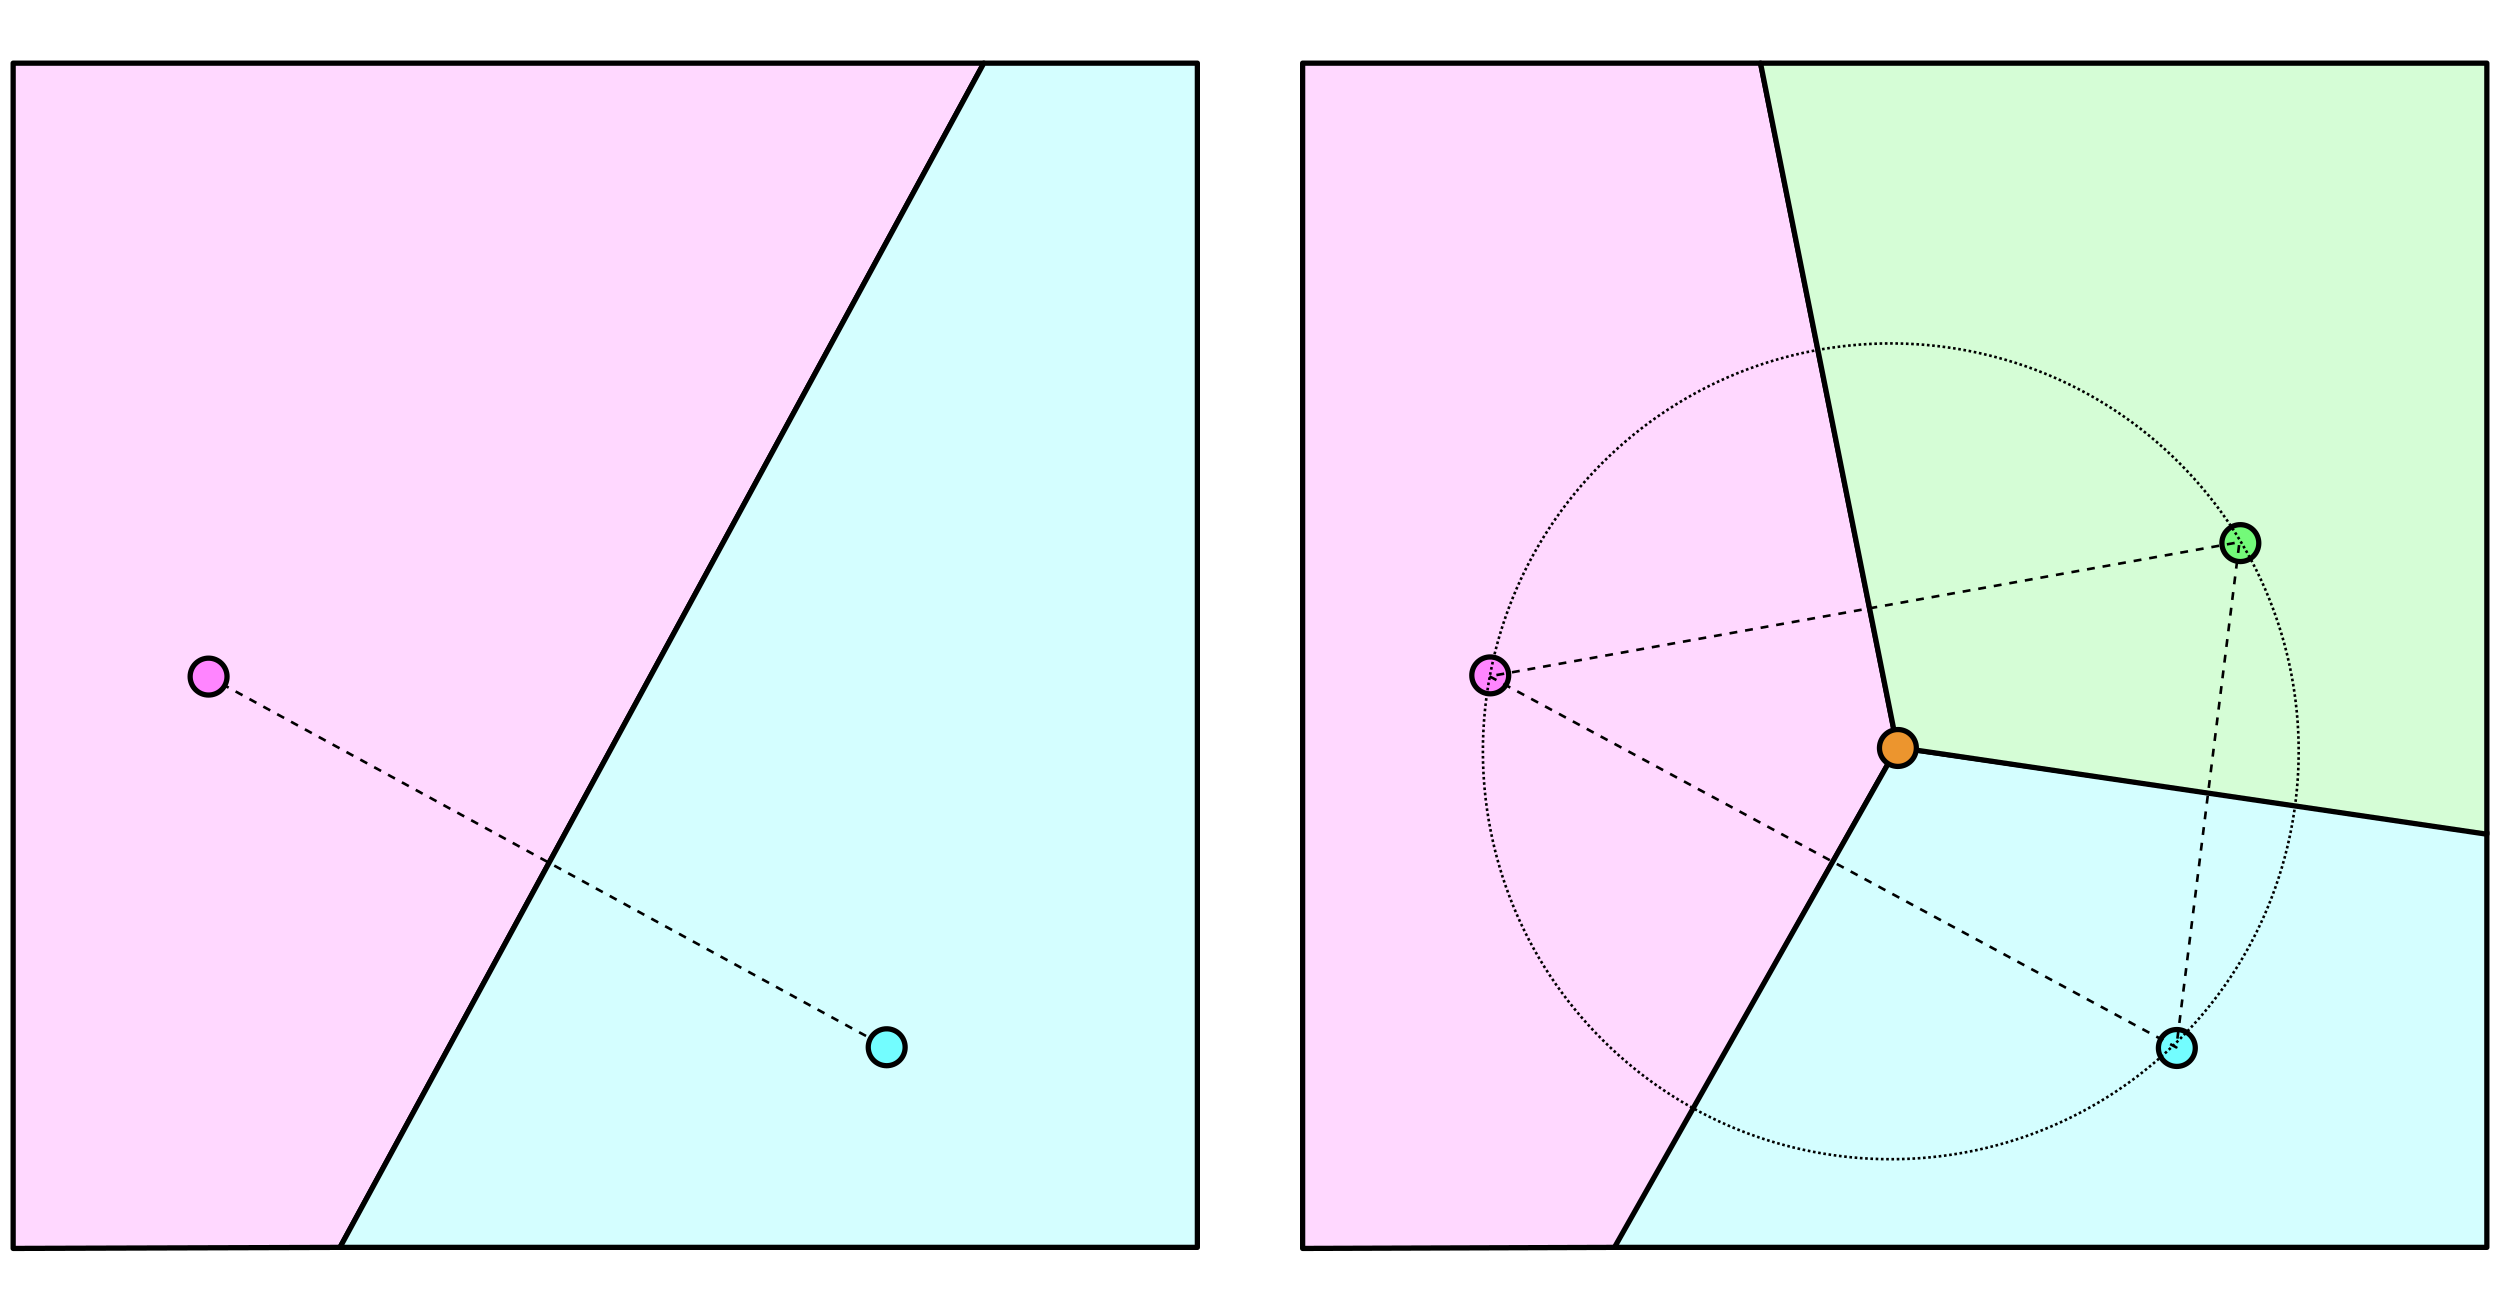
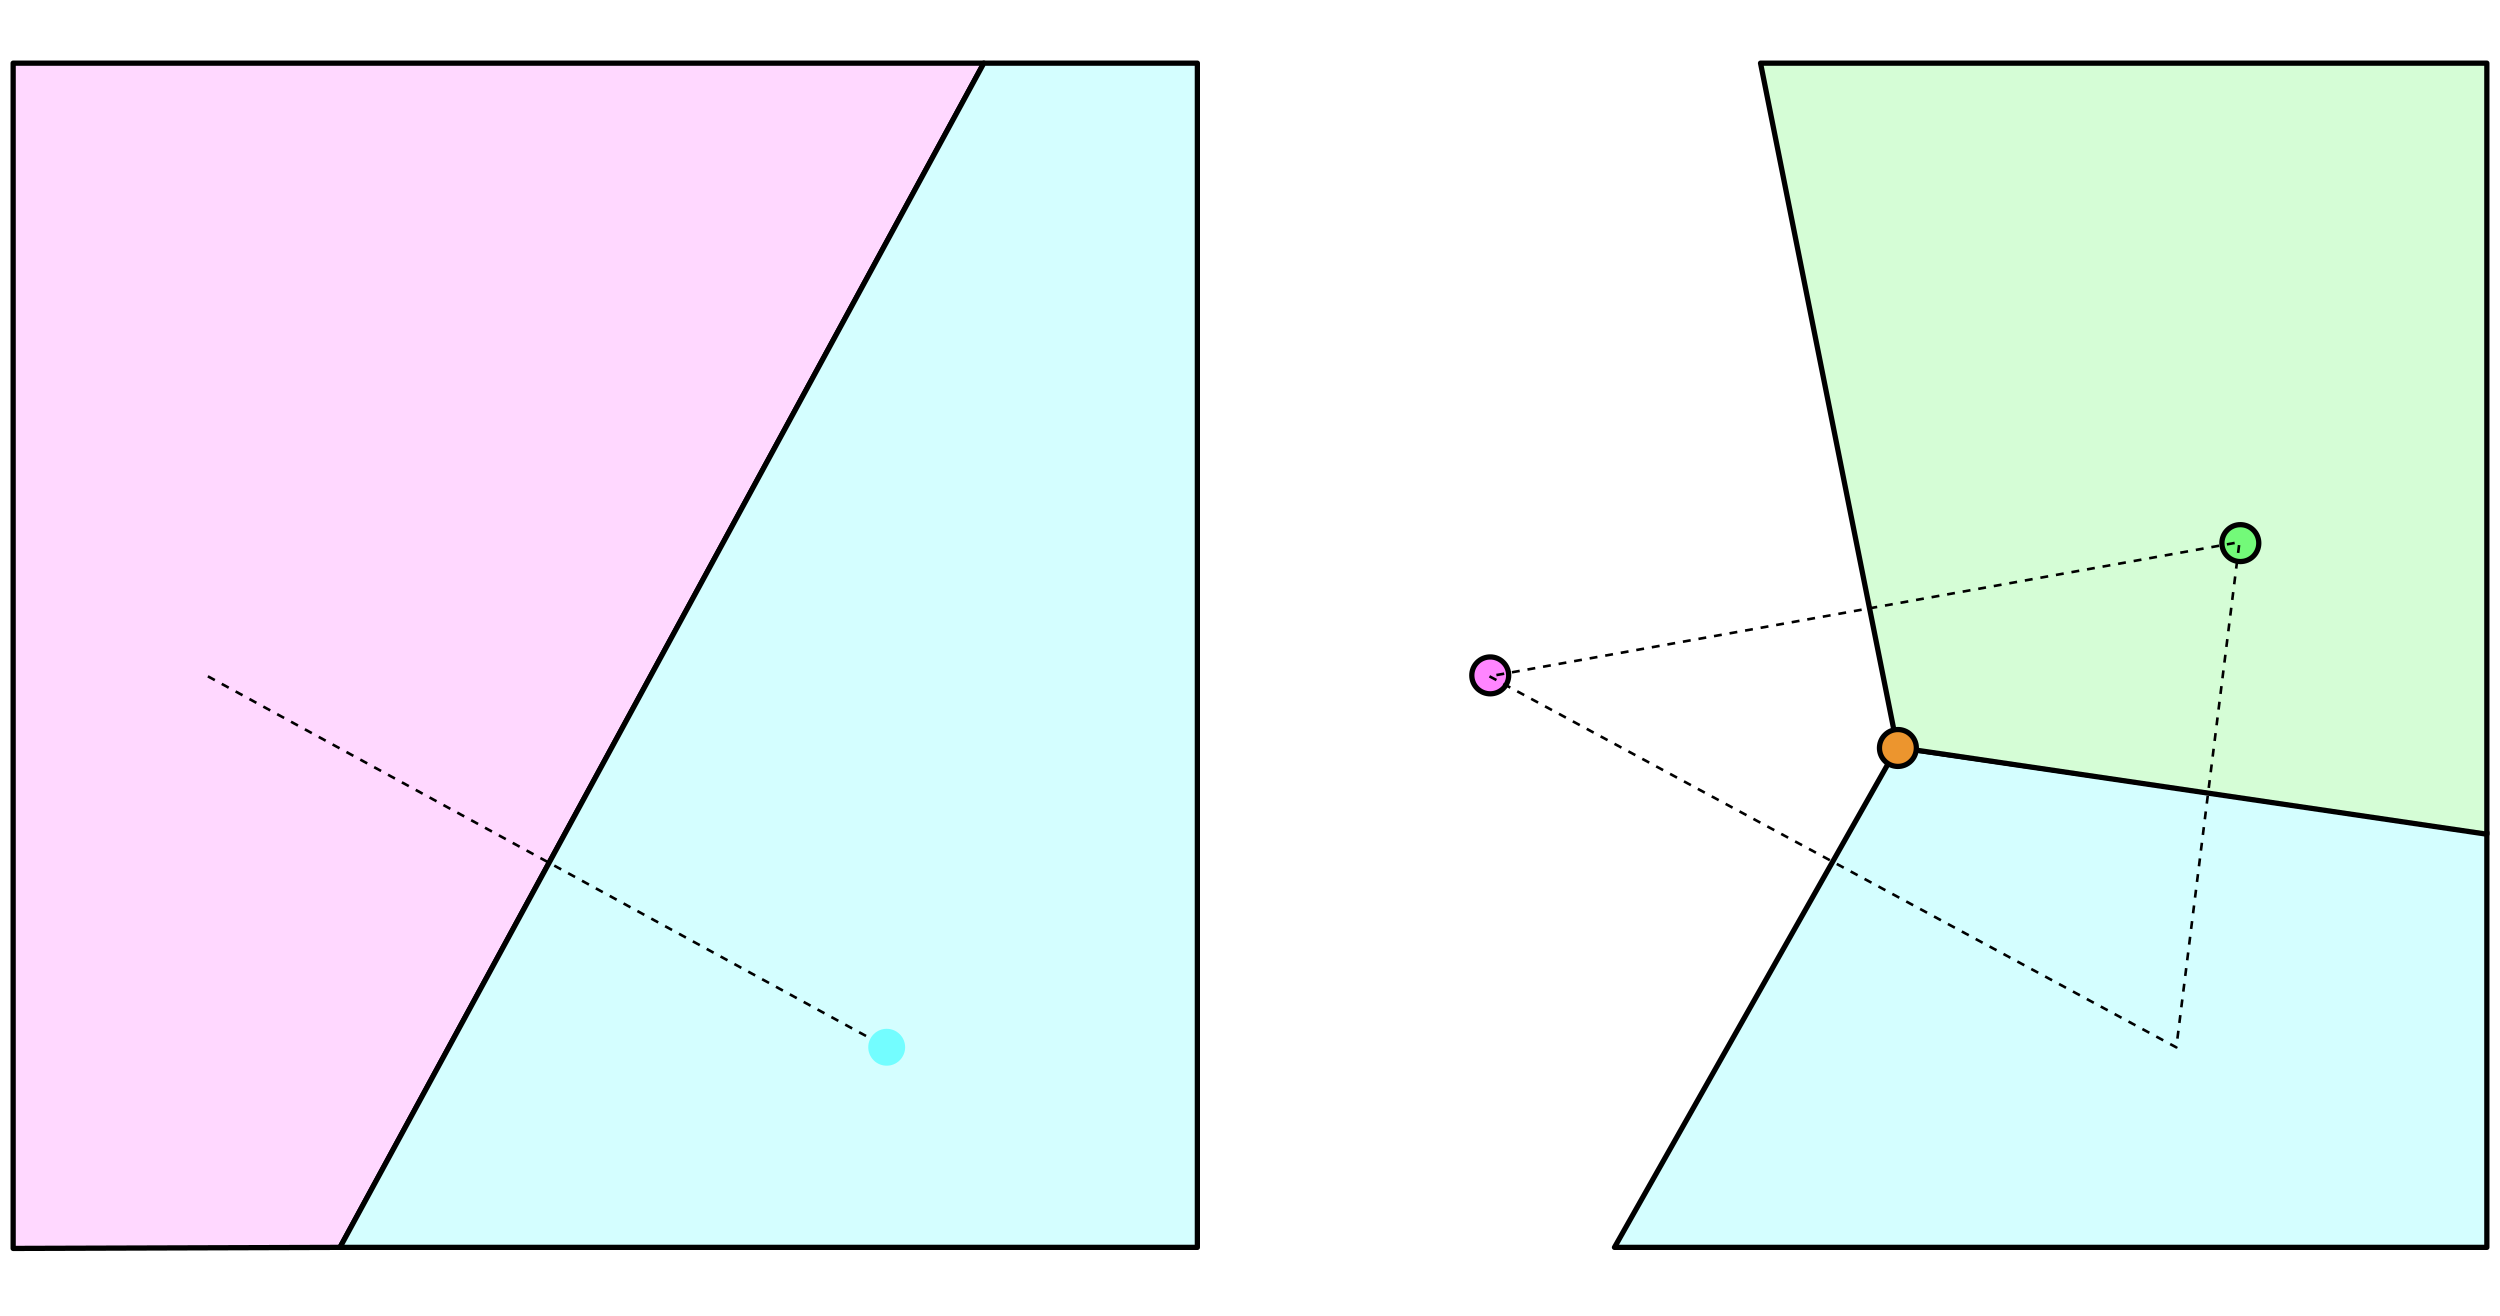
<svg xmlns="http://www.w3.org/2000/svg" width="950pt" height="500pt" viewBox="0 0 950 500" version="1.1">
  <g id="surface1">
    <rect x="0" y="0" width="950" height="500" style="fill:rgb(100%,100%,100%);fill-opacity:1;stroke:none;" />
-     <path style="fill-rule:nonzero;fill:rgb(100%,84.706%,100%);fill-opacity:1;stroke-width:2;stroke-linecap:butt;stroke-linejoin:round;stroke:rgb(0%,0%,0%);stroke-opacity:1;stroke-miterlimit:4;" d="M 0 0 L 0 450.406 L 119 450 L 226 260 L 174 0 Z M 0 0 " transform="matrix(1,0,0,1,495,24)" />
    <path style="fill-rule:nonzero;fill:rgb(83.138%,99.608%,100%);fill-opacity:1;stroke-width:2;stroke-linecap:butt;stroke-linejoin:round;stroke:rgb(0%,0%,0%);stroke-opacity:1;stroke-miterlimit:4;" d="M 107.5 0 L 0 190 L 331.5 190 L 331.5 32.301 Z M 107.5 0 " transform="matrix(1,0,0,1,613.5,284)" />
    <path style="fill-rule:nonzero;fill:rgb(83.53%,99.216%,83.922%);fill-opacity:1;stroke-width:2;stroke-linecap:butt;stroke-linejoin:round;stroke:rgb(0%,0%,0%);stroke-opacity:1;stroke-miterlimit:4;" d="M 0 0 L 52 260 L 276 293 L 276 0 Z M 0 0 " transform="matrix(1,0,0,1,669,24)" />
    <path style="fill-rule:nonzero;fill:rgb(100%,52.158%,100%);fill-opacity:1;stroke-width:2;stroke-linecap:butt;stroke-linejoin:round;stroke:rgb(0%,0%,0%);stroke-opacity:1;stroke-miterlimit:4;" d="M 11.968 2.055 C 14.706 4.793 14.706 9.231 11.968 11.969 C 9.23 14.707 4.792 14.707 2.054 11.969 C -0.684 9.231 -0.684 4.793 2.054 2.055 C 4.792 -0.683 9.23 -0.683 11.968 2.055 " transform="matrix(1,0,0,1,559.282,249.633)" />
-     <path style="fill-rule:nonzero;fill:rgb(45.097%,99.216%,100%);fill-opacity:1;stroke-width:2;stroke-linecap:butt;stroke-linejoin:round;stroke:rgb(0%,0%,0%);stroke-opacity:1;stroke-miterlimit:4;" d="M 11.969 2.053 C 14.707 4.792 14.707 9.229 11.969 11.967 C 9.23 14.706 4.793 14.706 2.055 11.967 C -0.684 9.229 -0.684 4.792 2.055 2.053 C 4.793 -0.685 9.23 -0.685 11.969 2.053 " transform="matrix(1,0,0,1,820.192,391.224)" />
    <path style="fill-rule:nonzero;fill:rgb(45.097%,98.039%,47.45%);fill-opacity:1;stroke-width:2;stroke-linecap:butt;stroke-linejoin:round;stroke:rgb(0%,0%,0%);stroke-opacity:1;stroke-miterlimit:4;" d="M 11.966 2.052 C 14.704 4.791 14.704 9.232 11.966 11.97 C 9.231 14.709 4.79 14.709 2.052 11.97 C -0.683 9.232 -0.683 4.791 2.052 2.052 C 4.79 -0.686 9.231 -0.686 11.966 2.052 " transform="matrix(1,0,0,1,844.323,199.37)" />
    <path style="fill-rule:nonzero;fill:rgb(100%,84.706%,100%);fill-opacity:1;stroke-width:2;stroke-linecap:butt;stroke-linejoin:round;stroke:rgb(0%,0%,0%);stroke-opacity:1;stroke-miterlimit:4;" d="M 0 0 L 0 450.406 L 124.199 450 L 368.848 0 Z M 0 0 " transform="matrix(1,0,0,1,5,24)" />
    <path style="fill-rule:nonzero;fill:rgb(83.138%,99.608%,100%);fill-opacity:1;stroke-width:2;stroke-linecap:butt;stroke-linejoin:round;stroke:rgb(0%,0%,0%);stroke-opacity:1;stroke-miterlimit:4;" d="M 244.649 0 L 0.001 450 L 325.802 450 L 325.802 0 Z M 244.649 0 " transform="matrix(1,0,0,1,129.198,24)" />
    <path style="fill:none;stroke-width:1;stroke-linecap:butt;stroke-linejoin:round;stroke:rgb(0%,0%,0%);stroke-opacity:1;stroke-dasharray:3,3;stroke-miterlimit:4;" d="M 0 51 L 261 192 L 285 0 Z M 0 51 " transform="matrix(1,0,0,1,566,206)" />
    <path style="fill-rule:nonzero;fill:rgb(92.549%,58.432%,18.039%);fill-opacity:1;stroke-width:2;stroke-linecap:butt;stroke-linejoin:round;stroke:rgb(0%,0%,0%);stroke-opacity:1;stroke-miterlimit:4;" d="M 11.969 2.053 C 14.707 4.792 14.707 9.229 11.969 11.967 C 9.23 14.706 4.793 14.706 2.055 11.967 C -0.684 9.229 -0.684 4.792 2.055 2.053 C 4.793 -0.685 9.23 -0.685 11.969 2.053 " transform="matrix(1,0,0,1,714.192,277.224)" />
-     <path style="fill:none;stroke-width:1;stroke-linecap:butt;stroke-linejoin:round;stroke:rgb(0%,0%,0%);stroke-opacity:1;stroke-dasharray:1,1;stroke-miterlimit:4;" d="M 264.602 45.398 C 325.133 105.93 325.133 204.07 264.602 264.602 C 204.07 325.133 105.93 325.133 45.398 264.602 C -15.133 204.07 -15.133 105.93 45.398 45.398 C 105.93 -15.133 204.07 -15.133 264.602 45.398 " transform="matrix(1,0,0,1,563.5,130.5)" />
    <path style="fill:none;stroke-width:1;stroke-linecap:butt;stroke-linejoin:round;stroke:rgb(0%,0%,0%);stroke-opacity:1;stroke-dasharray:3,3;stroke-miterlimit:4;" d="M 0 0 L 258 141 " transform="matrix(1,0,0,1,79,257)" />
    <path style=" stroke:none;fill-rule:nonzero;fill:rgb(45.097%,99.216%,100%);fill-opacity:1;" d="M 341.902 393 C 344.637 395.738 344.637 400.176 341.902 402.914 C 339.164 405.652 334.723 405.652 331.988 402.914 C 329.25 400.176 329.25 395.738 331.988 393 C 334.723 390.262 339.164 390.262 341.902 393 " />
-     <path style="fill:none;stroke-width:2;stroke-linecap:butt;stroke-linejoin:round;stroke:rgb(0%,0%,0%);stroke-opacity:1;stroke-miterlimit:4;" d="M 11.969 2.055 C 14.704 4.793 14.704 9.231 11.969 11.969 C 9.231 14.707 4.79 14.707 2.051 11.969 C -0.683 9.231 -0.683 4.793 2.051 2.055 C 4.79 -0.683 9.231 -0.683 11.969 2.055 " transform="matrix(1,0,0,1,329.933,390.945)" />
-     <path style="fill-rule:nonzero;fill:rgb(100%,52.158%,100%);fill-opacity:1;stroke-width:2;stroke-linecap:butt;stroke-linejoin:round;stroke:rgb(0%,0%,0%);stroke-opacity:1;stroke-miterlimit:4;" d="M 11.969 2.052 C 14.704 4.791 14.704 9.232 11.969 11.97 C 9.231 14.708 4.79 14.708 2.051 11.97 C -0.683 9.232 -0.683 4.791 2.051 2.052 C 4.79 -0.686 9.231 -0.686 11.969 2.052 " transform="matrix(1,0,0,1,72.253,250.096)" />
  </g>
</svg>